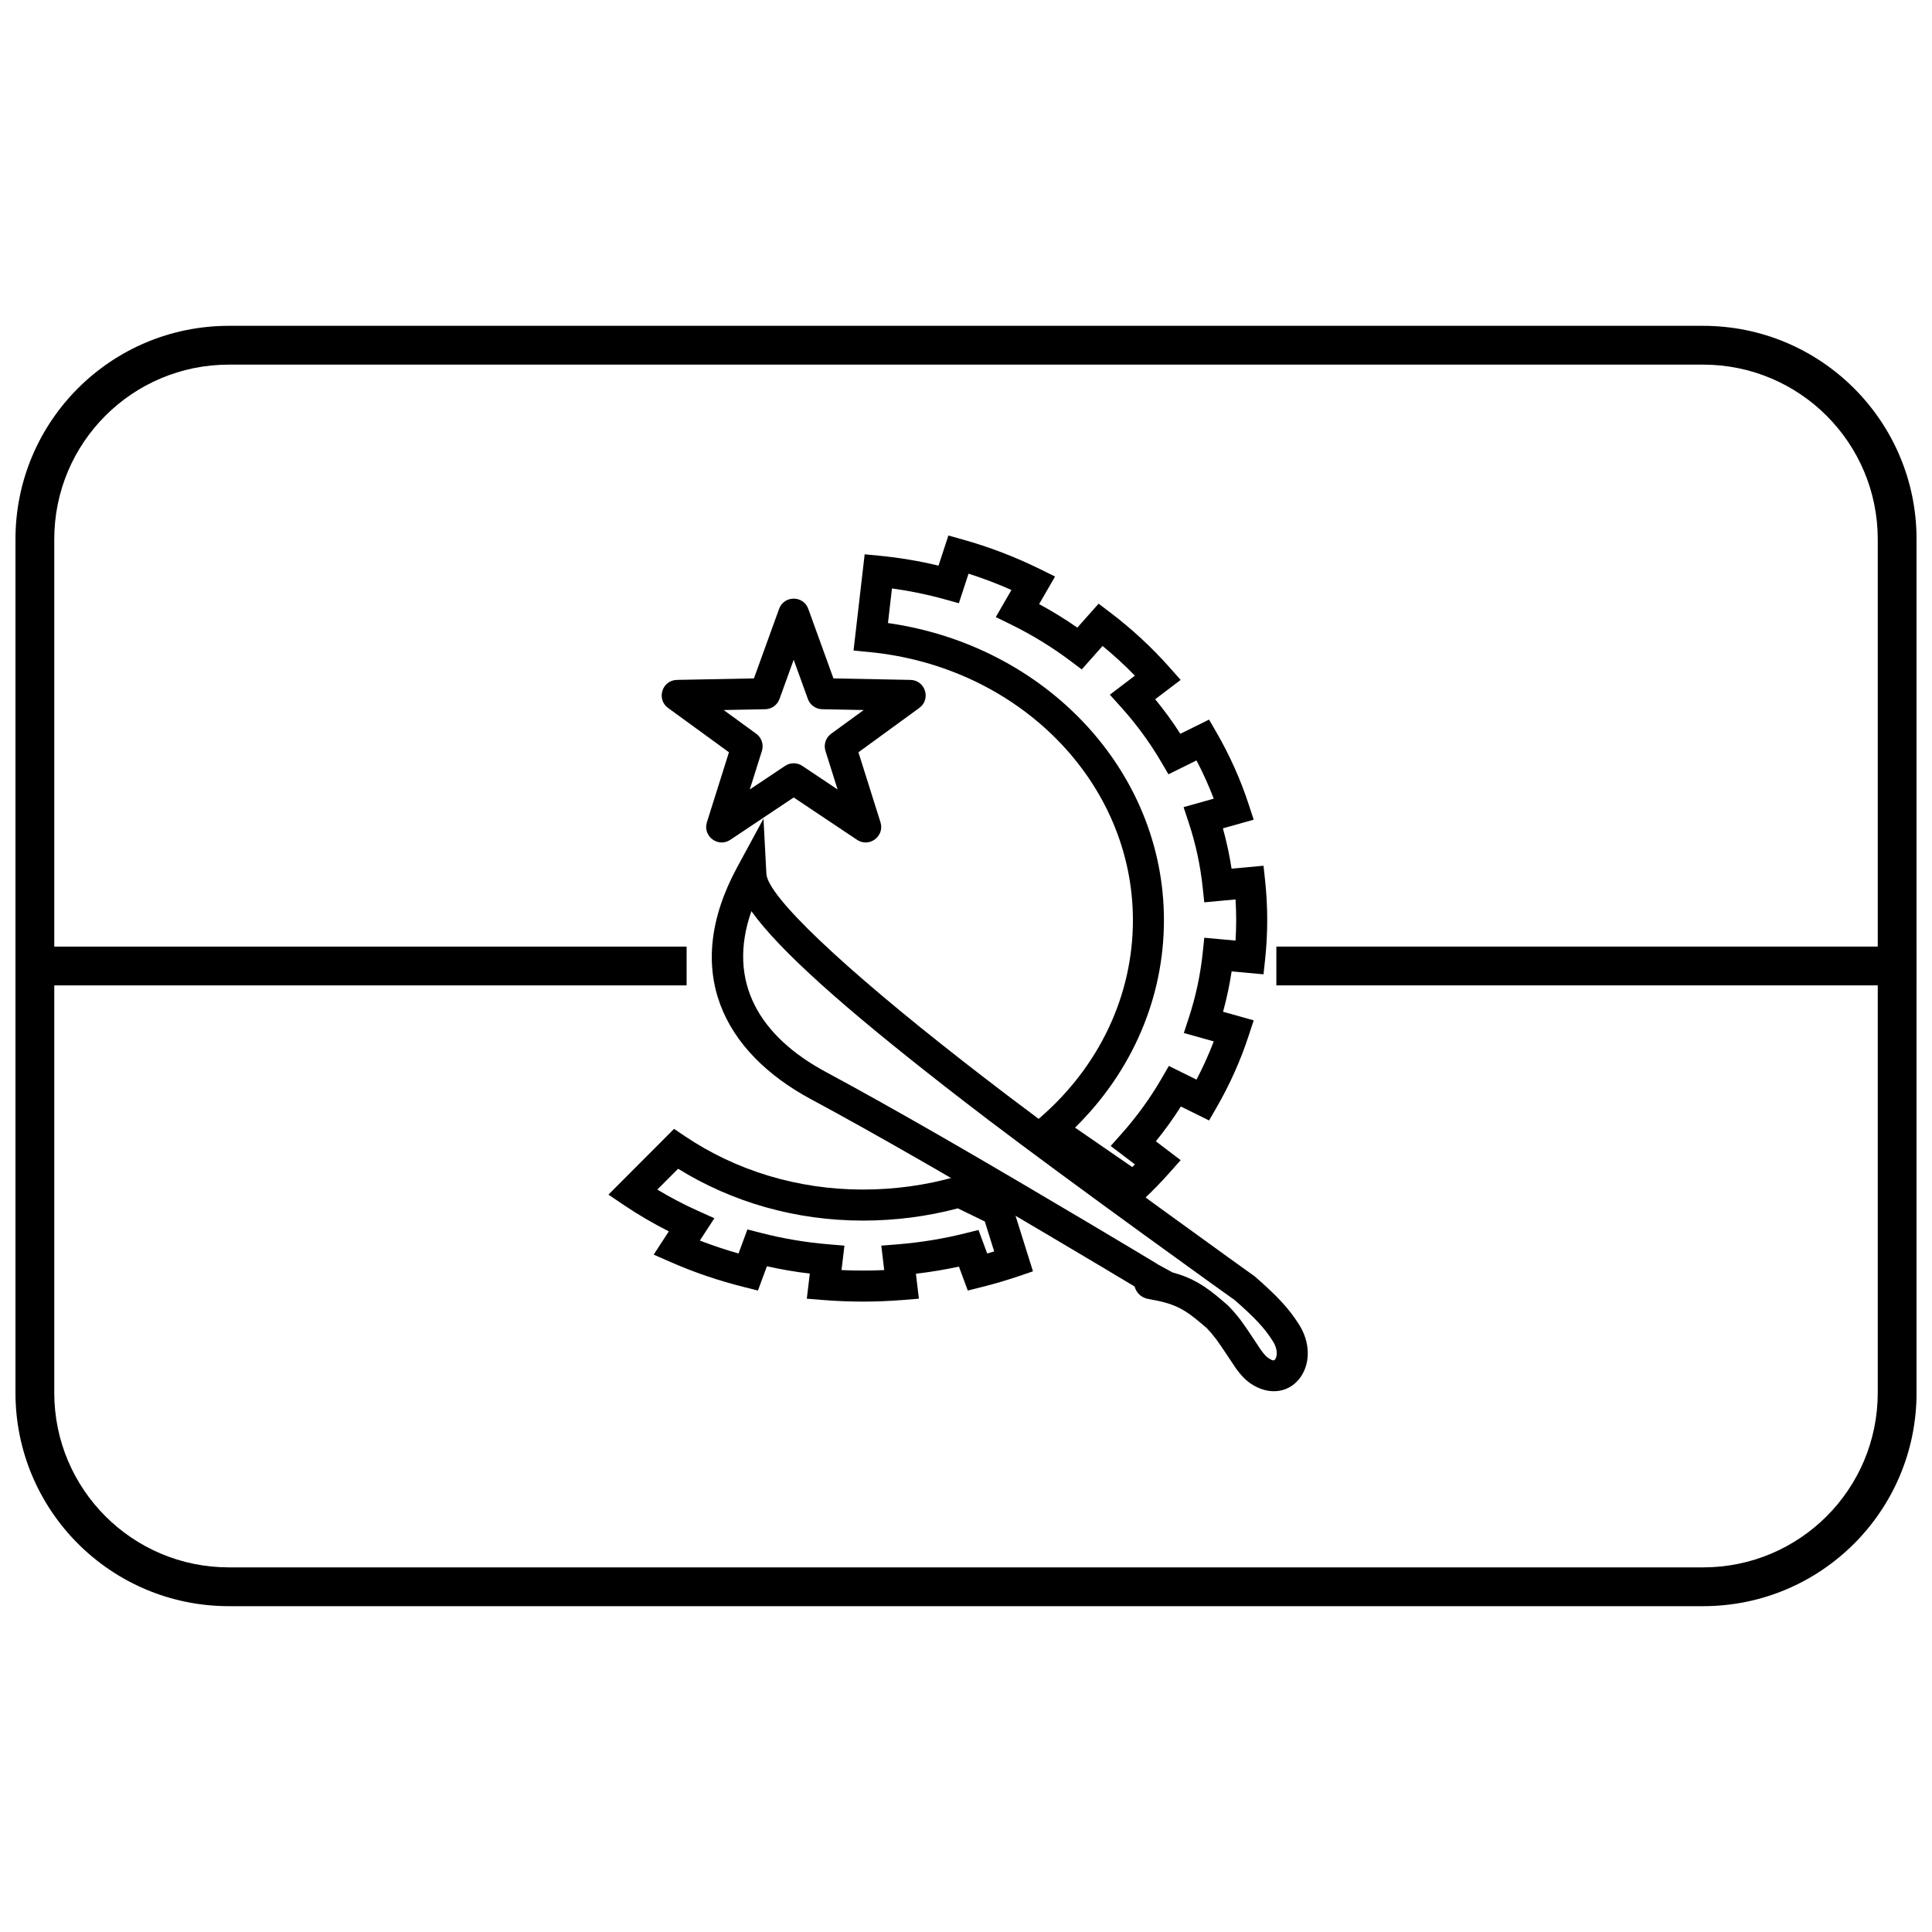
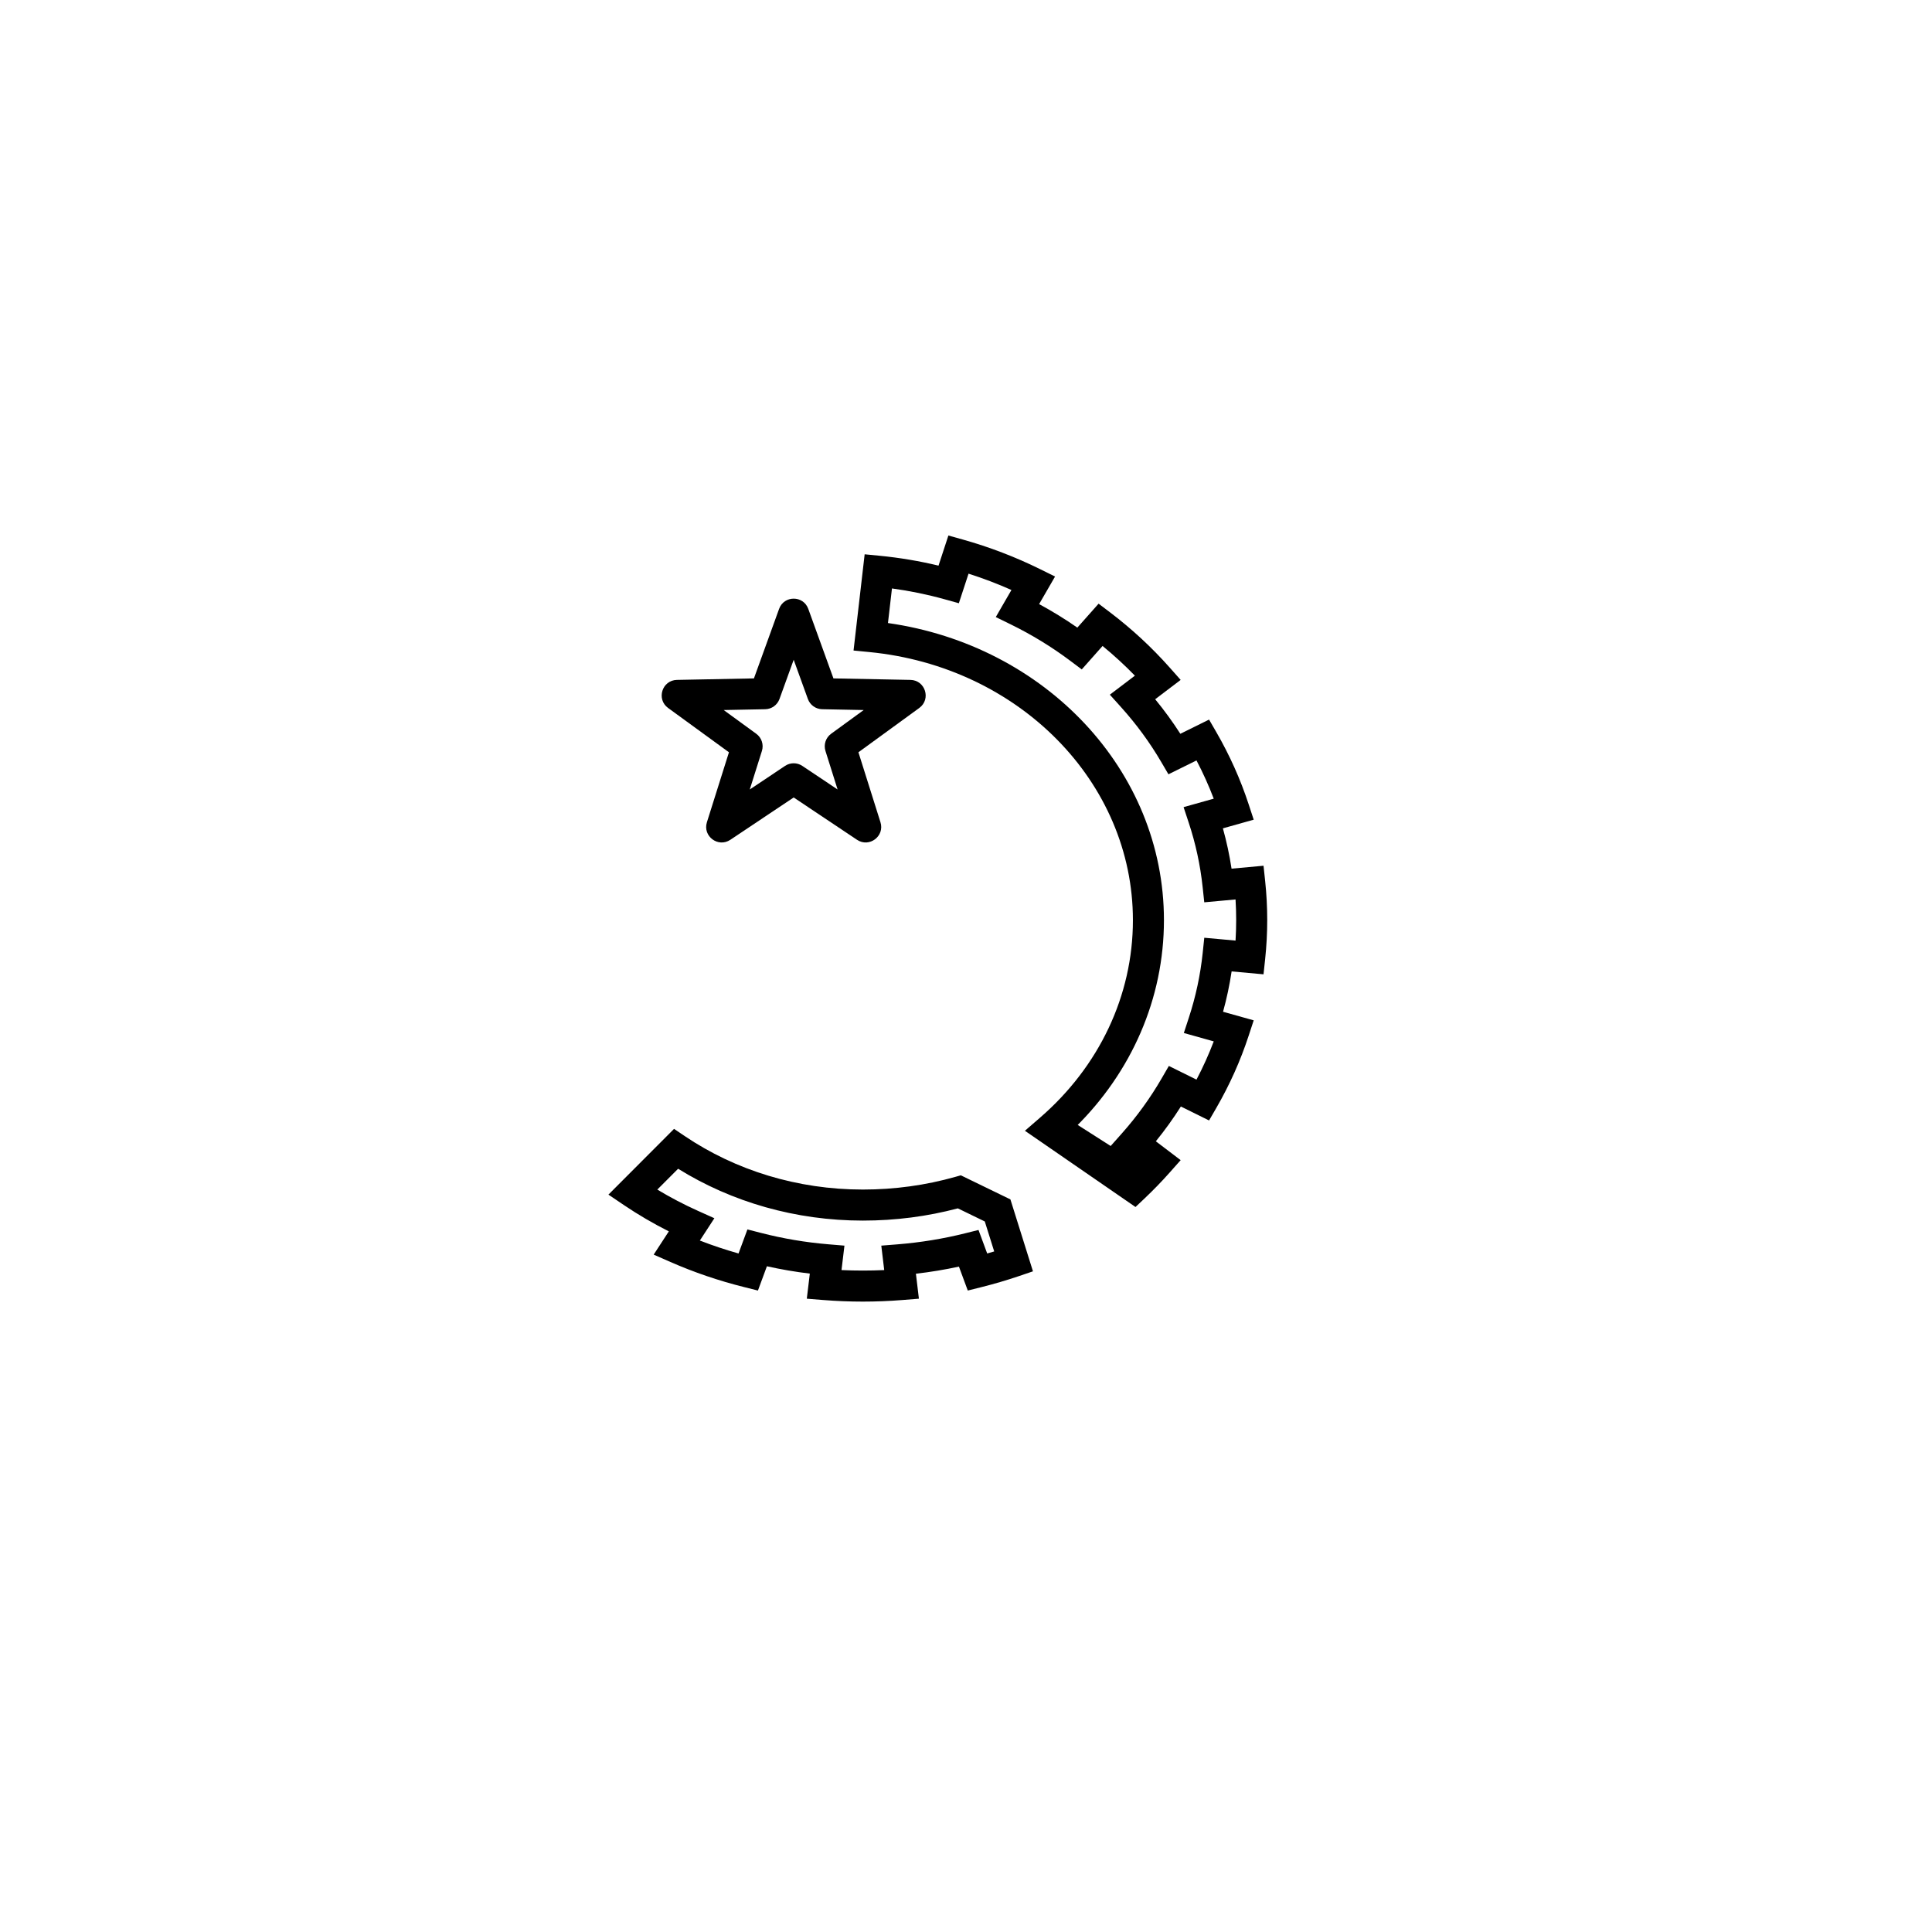
<svg xmlns="http://www.w3.org/2000/svg" width="800px" height="800px" version="1.1" viewBox="144 144 512 512">
  <defs>
    <clipPath id="b">
-       <path d="m148.09 230h503.81v340h-503.81z" />
-     </clipPath>
+       </clipPath>
    <clipPath id="a">
-       <path d="m482 394h169.9v12h-169.9z" />
-     </clipPath>
+       </clipPath>
  </defs>
  <g clip-path="url(#b)">
    <path d="m158.38 286.9v226.2c0 25.562 20.715 46.27 46.277 46.27h390.69c25.586 0 46.277-20.699 46.277-46.27v-226.2c0-25.559-20.715-46.27-46.277-46.27h-390.69c-25.586 0-46.277 20.699-46.277 46.27zm-10.281 0c0-31.246 25.293-56.551 56.559-56.551h390.69c31.238 0 56.559 25.312 56.559 56.551v226.2c0 31.246-25.293 56.551-56.559 56.551h-390.69c-31.238 0-56.559-25.309-56.559-56.551z" />
  </g>
-   <path d="m153.23 405.14v-10.281h172.73v10.281z" />
  <g clip-path="url(#a)">
    <path d="m482.25 405.14v-10.281h169.65v10.281z" />
  </g>
-   <path d="m438.34 447.7 2.953-3.32c4.019-4.527 7.547-9.402 10.535-14.559l1.93-3.332 7.328 3.621c1.73-3.297 3.254-6.68 4.57-10.133l-7.926-2.223 1.336-4.082c1.82-5.559 3.047-11.285 3.66-17.125l0.422-4.035 8.285 0.754c0.223-3.629 0.223-7.269 0-10.902l-8.289 0.758-0.43-4.031c-0.621-5.836-1.859-11.559-3.699-17.102l-1.352-4.09 7.992-2.242c-1.316-3.453-2.84-6.836-4.57-10.133l-7.434 3.672-1.938-3.305c-3.004-5.129-6.559-9.973-10.602-14.469l-2.992-3.324 6.641-5.039c-2.691-2.769-5.555-5.398-8.57-7.871l-5.512 6.215-3.031-2.273c-4.906-3.684-10.199-6.922-15.797-9.664l-3.957-1.938 4.148-7.176c-3.695-1.645-7.488-3.09-11.367-4.324l-2.57 7.836-3.785-1.055c-4.551-1.266-9.207-2.223-13.941-2.867l-1.059 9.168c41.66 5.922 73.137 39.023 73.137 78.746 0 20.773-8.582 40.27-23.562 54.973l15.168 10.457c0.234-0.238 0.469-0.477 0.699-0.715zm18.547 3.75-2.945 3.32c-2.094 2.359-4.297 4.629-6.598 6.809l-2.422 2.289-29.309-20.203 4.019-3.481c15.605-13.508 24.602-32.27 24.602-52.328 0-36.641-30.234-67.211-69.867-71.055l-4.168-0.406 2.945-25.5 4.019 0.391c5.273 0.516 10.469 1.391 15.555 2.613l2.617-7.984 3.793 1.062c7.106 1.996 13.984 4.629 20.539 7.867l3.934 1.945-4.223 7.305c3.504 1.895 6.887 3.977 10.129 6.231l5.633-6.344 3.035 2.301c5.758 4.371 11.035 9.254 15.766 14.582l2.945 3.32-6.75 5.121c2.41 2.934 4.637 5.992 6.668 9.156l7.613-3.762 1.93 3.336c3.523 6.094 6.391 12.496 8.559 19.109l1.34 4.082-8.164 2.293c0.977 3.508 1.746 7.07 2.293 10.684l8.473-0.773 0.43 4.027c0.734 6.891 0.734 13.828 0 20.719l-0.43 4.027-8.453-0.77c-0.543 3.609-1.301 7.18-2.273 10.691l8.125 2.277-1.34 4.082c-2.168 6.617-5.035 13.02-8.559 19.113l-1.93 3.336-7.473-3.695c-2.019 3.188-4.234 6.266-6.633 9.219zm-49.414 24.191-2.492-7.941-7.144-3.473c-8.066 2.141-16.531 3.242-25.168 3.242-17.789 0-34.695-4.887-48.961-13.738l-5.512 5.519c3.438 2.074 7.027 3.953 10.742 5.625l4.379 1.969-3.848 5.914c3.336 1.297 6.758 2.438 10.25 3.426l2.356-6.375 3.598 0.926c5.805 1.496 11.773 2.508 17.863 3.016l4.25 0.355-0.777 6.477c3.769 0.172 7.547 0.172 11.316 0l-0.773-6.477 4.262-0.34c6.113-0.492 12.113-1.469 17.926-2.922l3.574-0.891 2.301 6.231c0.621-0.176 1.242-0.355 1.859-0.543zm-98.102-12.266-4.129-2.789 17.391-17.426 2.816 1.902c13.492 9.105 29.875 14.18 47.219 14.18 8.426 0 16.66-1.141 24.453-3.348l1.508-0.426 13.141 6.383 5.977 19.062-3.805 1.293c-3.238 1.098-6.539 2.066-9.895 2.902l-3.574 0.895-2.344-6.34c-3.742 0.809-7.551 1.438-11.402 1.883l0.793 6.617-4.262 0.344c-7.043 0.57-14.141 0.57-21.184 0l-4.262-0.344 0.797-6.648c-3.84-0.461-7.637-1.109-11.371-1.945l-2.375 6.434-3.578-0.895c-6.785-1.691-13.355-3.926-19.617-6.676l-4.434-1.949 4.012-6.164c-4.133-2.078-8.098-4.398-11.875-6.945z" />
+   <path d="m438.34 447.7 2.953-3.32c4.019-4.527 7.547-9.402 10.535-14.559l1.93-3.332 7.328 3.621c1.73-3.297 3.254-6.68 4.57-10.133l-7.926-2.223 1.336-4.082c1.82-5.559 3.047-11.285 3.66-17.125l0.422-4.035 8.285 0.754c0.223-3.629 0.223-7.269 0-10.902l-8.289 0.758-0.43-4.031c-0.621-5.836-1.859-11.559-3.699-17.102l-1.352-4.09 7.992-2.242c-1.316-3.453-2.84-6.836-4.57-10.133l-7.434 3.672-1.938-3.305c-3.004-5.129-6.559-9.973-10.602-14.469l-2.992-3.324 6.641-5.039c-2.691-2.769-5.555-5.398-8.57-7.871l-5.512 6.215-3.031-2.273c-4.906-3.684-10.199-6.922-15.797-9.664l-3.957-1.938 4.148-7.176c-3.695-1.645-7.488-3.09-11.367-4.324l-2.57 7.836-3.785-1.055c-4.551-1.266-9.207-2.223-13.941-2.867l-1.059 9.168c41.66 5.922 73.137 39.023 73.137 78.746 0 20.773-8.582 40.27-23.562 54.973c0.234-0.238 0.469-0.477 0.699-0.715zm18.547 3.75-2.945 3.32c-2.094 2.359-4.297 4.629-6.598 6.809l-2.422 2.289-29.309-20.203 4.019-3.481c15.605-13.508 24.602-32.27 24.602-52.328 0-36.641-30.234-67.211-69.867-71.055l-4.168-0.406 2.945-25.5 4.019 0.391c5.273 0.516 10.469 1.391 15.555 2.613l2.617-7.984 3.793 1.062c7.106 1.996 13.984 4.629 20.539 7.867l3.934 1.945-4.223 7.305c3.504 1.895 6.887 3.977 10.129 6.231l5.633-6.344 3.035 2.301c5.758 4.371 11.035 9.254 15.766 14.582l2.945 3.32-6.75 5.121c2.41 2.934 4.637 5.992 6.668 9.156l7.613-3.762 1.93 3.336c3.523 6.094 6.391 12.496 8.559 19.109l1.34 4.082-8.164 2.293c0.977 3.508 1.746 7.07 2.293 10.684l8.473-0.773 0.43 4.027c0.734 6.891 0.734 13.828 0 20.719l-0.43 4.027-8.453-0.77c-0.543 3.609-1.301 7.18-2.273 10.691l8.125 2.277-1.34 4.082c-2.168 6.617-5.035 13.02-8.559 19.113l-1.93 3.336-7.473-3.695c-2.019 3.188-4.234 6.266-6.633 9.219zm-49.414 24.191-2.492-7.941-7.144-3.473c-8.066 2.141-16.531 3.242-25.168 3.242-17.789 0-34.695-4.887-48.961-13.738l-5.512 5.519c3.438 2.074 7.027 3.953 10.742 5.625l4.379 1.969-3.848 5.914c3.336 1.297 6.758 2.438 10.25 3.426l2.356-6.375 3.598 0.926c5.805 1.496 11.773 2.508 17.863 3.016l4.25 0.355-0.777 6.477c3.769 0.172 7.547 0.172 11.316 0l-0.773-6.477 4.262-0.34c6.113-0.492 12.113-1.469 17.926-2.922l3.574-0.891 2.301 6.231c0.621-0.176 1.242-0.355 1.859-0.543zm-98.102-12.266-4.129-2.789 17.391-17.426 2.816 1.902c13.492 9.105 29.875 14.18 47.219 14.18 8.426 0 16.66-1.141 24.453-3.348l1.508-0.426 13.141 6.383 5.977 19.062-3.805 1.293c-3.238 1.098-6.539 2.066-9.895 2.902l-3.574 0.895-2.344-6.34c-3.742 0.809-7.551 1.438-11.402 1.883l0.793 6.617-4.262 0.344c-7.043 0.57-14.141 0.57-21.184 0l-4.262-0.344 0.797-6.648c-3.84-0.461-7.637-1.109-11.371-1.945l-2.375 6.434-3.578-0.895c-6.785-1.691-13.355-3.926-19.617-6.676l-4.434-1.949 4.012-6.164c-4.133-2.078-8.098-4.398-11.875-6.945z" />
  <path d="m352.05 346.97c1.383-0.926 3.188-0.926 4.57 0l9.352 6.25-3.215-10.207c-0.531-1.688 0.074-3.523 1.504-4.562l8.629-6.285-11.004-0.215c-1.703-0.031-3.207-1.109-3.789-2.711l-3.762-10.395-3.762 10.395c-0.578 1.602-2.086 2.68-3.785 2.711l-11.008 0.215 8.629 6.285c1.43 1.039 2.035 2.875 1.504 4.562l-3.215 10.207zm2.285 8.367-16.789 11.219c-3.231 2.156-7.375-0.953-6.207-4.656l5.84-18.539-16.125-11.742c-3.188-2.32-1.602-7.359 2.34-7.438l20.406-0.398 6.668-18.422c1.309-3.617 6.426-3.617 7.734 0l6.668 18.422 20.406 0.398c3.941 0.078 5.527 5.117 2.34 7.438l-16.125 11.742 5.84 18.539c1.168 3.703-2.977 6.812-6.207 4.656z" />
-   <path d="m362.85 428.08c8.426 4.527 18.363 10.086 29.527 16.492 1.527 0.879 3.074 1.77 4.641 2.676 20.086 11.594 56 33.023 53.777 31.809l3.93 2.148c5.254 1.422 8.648 3.559 13.117 7.394 0.164 0.141 0.164 0.141 0.328 0.281 0.473 0.406 0.473 0.406 1.199 1.035 1.242 1.234 2.391 2.566 3.504 4.043 1.41 1.863 4.934 7.316 5.305 7.828 0.773 1.07 1.383 1.719 1.875 2.059 1.254 0.852 1.594 0.801 1.895 0.355 0.641-0.949 0.586-2.828-0.578-4.688-2.285-3.641-4.914-6.402-10.336-11.125 0.641 0.559-43.395-31.078-65.098-47.594-4.035-3.07-7.926-6.066-11.672-8.988-26.199-20.445-43.598-35.773-51.133-46.34-6.633 18.906 2.363 33.289 19.719 42.613zm30.055 26.289c-1.559-0.902-3.102-1.789-4.621-2.66-11.105-6.375-20.977-11.898-29.328-16.383-23.199-12.465-34.496-34.02-19.582-61.527l6.961-12.844 0.762 14.594c0.309 5.945 20.195 24.77 52.23 49.773 3.715 2.898 7.582 5.875 11.59 8.926 21.426 16.305 65.816 48.195 65.52 47.938 5.984 5.215 9.09 8.473 11.902 12.957 2.82 4.504 2.981 9.887 0.426 13.664-2.945 4.359-8.449 5.168-13.34 1.836-1.422-0.969-2.625-2.258-3.906-4.031-0.562-0.773-4.023-6.133-5.203-7.691-0.895-1.18-1.789-2.223-2.481-2.93-0.523-0.441-0.523-0.441-1.02-0.867-0.168-0.141-0.168-0.141-0.328-0.281-4.688-4.023-7.359-5.453-14.098-6.586-2.031-0.34-3.25-1.707-3.707-3.32-7.984-4.809-35.332-21.07-51.777-30.566z" />
</svg>